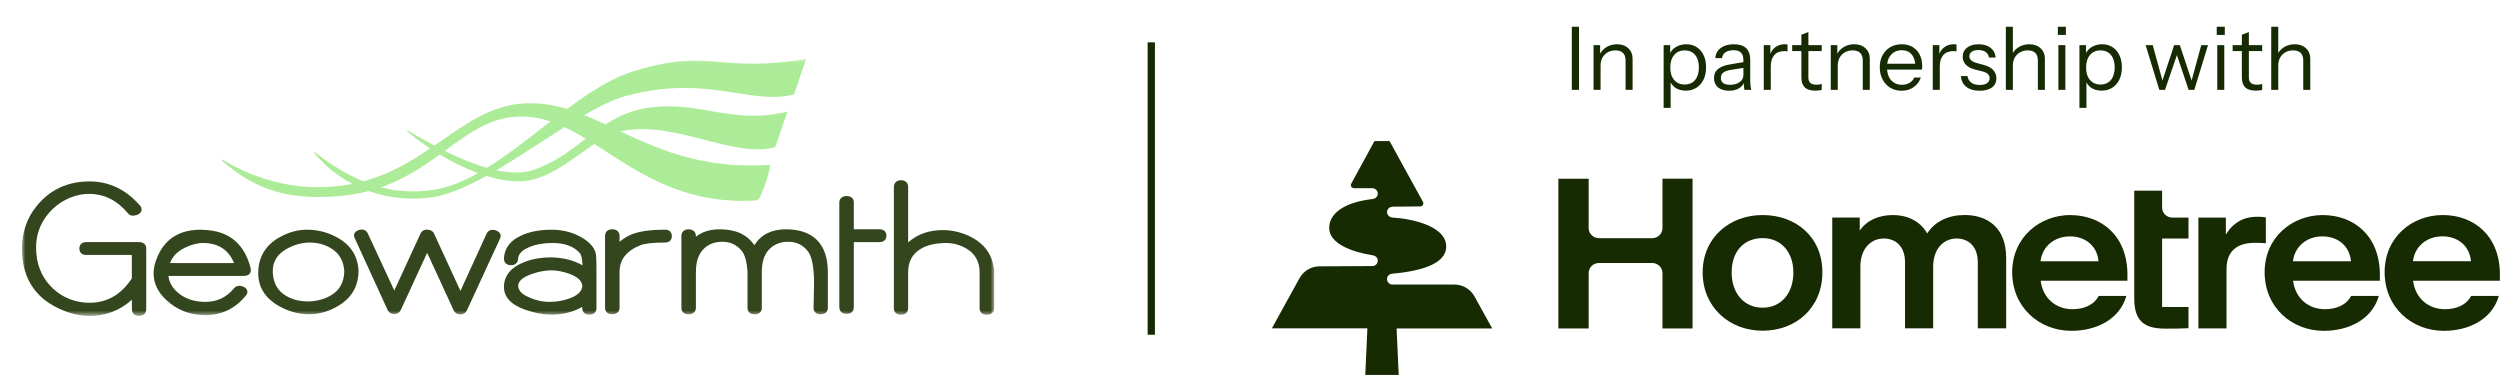
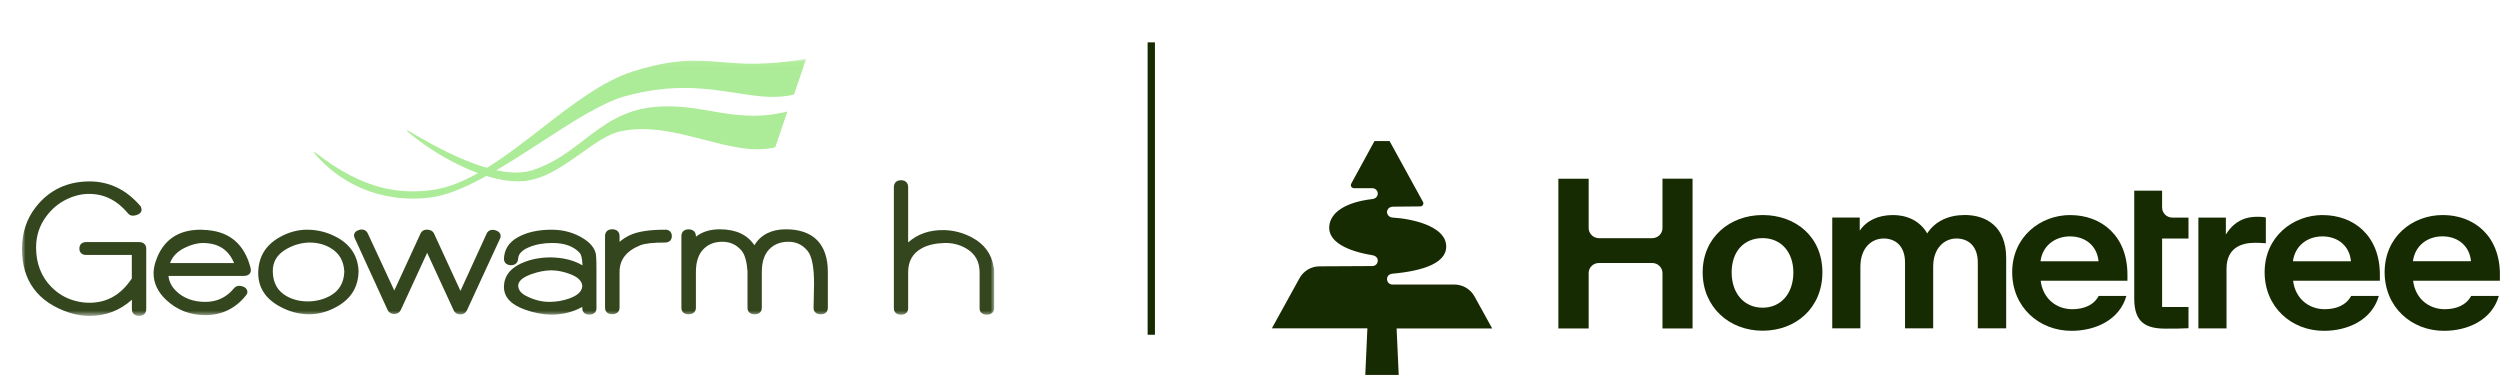
<svg xmlns="http://www.w3.org/2000/svg" width="342" height="52" viewBox="0 0 342 52" fill="none">
  <g clip-path="url(#clip0_4064_1114)">
    <mask id="mask0_4064_1114" style="mask-type:luminance" maskUnits="userSpaceOnUse" x="3" y="8" width="133" height="36">
      <path d="M136 8.059H3V43.222H136V8.059Z" fill="white" />
    </mask>
    <g mask="url(#mask0_4064_1114)">
      <path d="M19.016 33.118H11.771C11.208 33.118 10.858 33.457 10.858 33.998C10.858 34.539 11.208 34.879 11.771 34.879H18.032V38.094C16.544 40.33 14.642 41.418 12.219 41.418C11.569 41.418 10.89 41.325 10.202 41.134C8.988 40.806 7.9 40.155 6.976 39.204C5.625 37.809 4.936 36.01 4.936 33.856C4.936 32.237 5.423 30.772 6.39 29.515C7.112 28.563 8.003 27.82 9.037 27.305C10.065 26.786 11.126 26.524 12.181 26.524C14.281 26.524 16.041 27.415 17.561 29.241C17.66 29.361 17.851 29.504 18.196 29.504C18.299 29.504 18.425 29.482 18.628 29.433C19.235 29.258 19.366 28.93 19.366 28.678C19.366 28.536 19.327 28.394 19.256 28.257L19.207 28.186C17.293 25.955 14.959 24.818 12.258 24.818C9.201 24.818 6.729 25.993 4.909 28.312C3.646 29.919 3.006 31.844 3.006 34.042C3.006 38.389 5.16 41.32 9.403 42.747C10.371 43.064 11.333 43.222 12.258 43.222C14.461 43.222 16.402 42.473 18.043 41.002V42.282C18.043 42.861 18.42 43.217 19.027 43.217C19.634 43.217 20.005 42.856 20.005 42.282V33.998C20.005 33.572 19.748 33.118 19.021 33.118H19.016Z" fill="#33461E" />
      <path d="M28.475 31.483C28.016 31.445 27.688 31.423 27.458 31.423C24.314 31.423 22.236 32.894 21.285 35.797C21.105 36.349 21.012 36.885 21.012 37.383C21.012 38.733 21.586 39.953 22.723 41.019C24.199 42.408 26.004 43.113 28.093 43.113C30.345 43.113 32.221 42.2 33.659 40.395C33.746 40.292 33.845 40.144 33.845 39.964C33.845 39.783 33.774 39.329 33.096 39.154C32.527 39.007 32.21 39.209 32.04 39.406C30.996 40.68 29.7 41.298 28.087 41.298C26.474 41.298 25.091 40.806 24.074 39.794C23.472 39.193 23.128 38.52 23.046 37.744H33.336C34.249 37.744 34.32 37.148 34.32 36.962C34.32 36.869 34.304 36.77 34.277 36.645C33.462 33.495 31.51 31.762 28.47 31.488L28.475 31.483ZM23.259 35.989C23.593 35.075 24.27 34.381 25.326 33.873C26.228 33.435 27.076 33.227 27.857 33.244C29.897 33.276 31.269 34.173 32.024 35.989H23.253H23.259Z" fill="#33461E" />
      <path d="M49.056 37.197C49.002 35.141 48.045 33.572 46.208 32.533C44.988 31.838 43.643 31.461 42.2 31.423C40.827 31.39 39.466 31.745 38.159 32.505C36.338 33.555 35.381 35.135 35.327 37.197C35.272 39.198 36.218 40.762 38.142 41.855C39.433 42.588 40.789 42.971 42.178 42.993C42.211 42.993 42.249 42.993 42.282 42.993C43.621 42.993 44.939 42.621 46.202 41.883C48.034 40.822 48.991 39.253 49.045 37.219V37.208V37.197H49.056ZM47.099 37.208C47.033 38.711 46.399 39.783 45.158 40.472C44.272 40.959 43.271 41.216 42.183 41.232C41.09 41.243 40.105 41.013 39.231 40.527C37.989 39.838 37.366 38.744 37.317 37.197C37.279 35.808 37.913 34.775 39.247 34.031C40.198 33.506 41.194 33.222 42.205 33.183C42.276 33.183 42.342 33.183 42.413 33.183C43.403 33.183 44.321 33.419 45.158 33.889C46.404 34.6 47.039 35.682 47.104 37.213L47.099 37.208Z" fill="#33461E" />
      <path d="M67.773 31.494C66.975 31.286 66.668 31.751 66.57 31.964L62.989 39.794L59.418 32.046C59.347 31.833 59.15 31.505 58.576 31.428C58.084 31.363 57.701 31.565 57.521 31.964L53.939 39.745L50.331 31.97C50.112 31.488 49.674 31.297 49.144 31.45C48.553 31.631 48.428 31.959 48.428 32.199C48.428 32.309 48.455 32.418 48.51 32.544L52.999 42.347C53.168 42.736 53.502 42.955 53.939 42.955C54.355 42.955 54.678 42.741 54.852 42.358L58.434 34.583L62.043 42.413C62.218 42.796 62.551 43.009 62.989 43.009C63.399 43.009 63.721 42.796 63.896 42.413L68.435 32.571C68.473 32.467 68.489 32.374 68.489 32.287C68.489 32.112 68.418 31.685 67.773 31.505V31.494Z" fill="#33461E" />
      <path d="M79.852 32.659C78.583 31.838 77.101 31.423 75.45 31.423C73.536 31.423 71.945 31.8 70.709 32.533C69.61 33.184 69.014 34.118 68.943 35.316C68.921 35.666 69.052 35.885 69.162 35.999C69.337 36.185 69.588 36.278 69.916 36.278C70.49 36.278 70.851 35.939 70.884 35.365C70.922 34.731 71.409 34.222 72.371 33.818C73.285 33.435 74.362 33.238 75.581 33.238C77.238 33.238 78.495 33.703 79.316 34.611C79.447 34.758 79.649 35.174 79.687 36.306C78.517 35.6 77.041 35.234 75.291 35.207C74.094 35.207 72.918 35.404 71.803 35.819C69.977 36.508 69.014 37.612 68.943 39.105C68.872 40.554 69.829 41.648 71.792 42.347C73.028 42.79 74.198 43.02 75.28 43.042C75.324 43.042 75.362 43.042 75.406 43.042C76.981 43.042 78.403 42.687 79.638 41.992C79.638 41.992 79.649 41.987 79.655 41.981V42.162C79.655 42.588 79.906 43.042 80.622 43.042C81.339 43.042 81.596 42.588 81.596 42.162V37.088C81.596 35.3 81.541 34.846 81.492 34.649C81.306 33.9 80.748 33.227 79.846 32.653L79.852 32.659ZM79.66 39.133C79.605 39.887 78.993 40.45 77.796 40.86C76.975 41.139 76.133 41.287 75.28 41.292C74.291 41.32 73.279 41.095 72.273 40.631C71.89 40.461 71.6 40.286 71.409 40.117C71.076 39.821 70.906 39.493 70.89 39.127C70.868 38.476 71.491 37.924 72.743 37.487C73.645 37.17 74.509 37 75.302 36.984C75.346 36.984 75.384 36.984 75.428 36.984C76.188 36.984 76.992 37.137 77.823 37.432C79.015 37.853 79.616 38.411 79.66 39.138V39.133Z" fill="#33461E" />
      <path d="M90.994 31.423C88.856 31.423 87.287 31.663 86.204 32.155C85.668 32.401 85.182 32.713 84.755 33.085V32.297C84.755 31.718 84.373 31.363 83.749 31.363C83.126 31.363 82.77 31.723 82.77 32.297V42.107C82.77 42.533 83.028 42.987 83.749 42.987C84.471 42.987 84.755 42.533 84.755 42.107V37.202C84.755 35.518 85.685 34.321 87.599 33.55C88.222 33.304 89.365 33.178 90.994 33.178C91.557 33.178 91.907 32.839 91.907 32.297C91.907 31.756 91.557 31.417 90.994 31.417V31.423Z" fill="#33461E" />
      <path d="M107.503 31.368C105.54 31.368 104.091 32.101 103.194 33.544C102.237 32.101 100.651 31.368 98.464 31.368C97.146 31.368 96.053 31.707 95.2 32.38V32.309C95.2 31.729 94.817 31.374 94.194 31.374C93.57 31.374 93.215 31.735 93.215 32.309V42.118C93.215 42.544 93.472 42.998 94.194 42.998C94.915 42.998 95.2 42.544 95.2 42.118V37.213C95.2 35.666 95.621 34.561 96.479 33.851C97.113 33.326 97.879 33.074 98.814 33.074C99.907 33.074 100.777 33.484 101.472 34.321C101.898 34.84 102.16 35.786 102.259 37.099V42.118C102.259 42.544 102.516 42.998 103.238 42.998C103.959 42.998 104.216 42.544 104.216 42.118V37.213C104.216 35.666 104.637 34.567 105.501 33.851C106.147 33.326 106.918 33.074 107.853 33.074C108.93 33.074 109.788 33.484 110.477 34.321C111.068 35.043 111.363 36.546 111.363 38.794C111.363 39.16 111.352 39.712 111.33 40.45C111.308 41.188 111.297 41.741 111.297 42.118C111.297 42.544 111.554 42.998 112.271 42.998C112.987 42.998 113.249 42.544 113.249 42.118V37.213C113.249 33.391 111.259 31.368 107.497 31.368H107.503Z" fill="#33461E" />
-       <path d="M120.313 31.368H116.802V27.683C116.802 27.262 116.545 26.819 115.829 26.819C115.113 26.819 114.818 27.267 114.818 27.683V41.998C114.818 42.577 115.206 42.938 115.829 42.938C116.452 42.938 116.802 42.577 116.802 41.998V33.123H120.313C120.898 33.123 121.264 32.784 121.264 32.243C121.264 31.701 120.898 31.363 120.313 31.363V31.368Z" fill="#33461E" />
      <path d="M135.923 36.502C135.65 34.731 134.644 33.375 132.933 32.467C131.752 31.844 130.477 31.51 129.143 31.477C127.175 31.439 125.529 32.008 124.233 33.161V25.589C124.233 25.009 123.861 24.654 123.26 24.654C122.653 24.654 122.281 25.015 122.281 25.589V42.173C122.281 42.599 122.538 43.053 123.26 43.053C123.982 43.053 124.233 42.599 124.233 42.173V37.268C124.233 35.726 124.851 34.638 126.125 33.949C126.923 33.517 127.94 33.282 129.149 33.244C130.221 33.2 131.216 33.446 132.101 33.944C133.386 34.671 134.01 35.759 134.01 37.268V42.173C134.01 42.599 134.267 43.053 134.988 43.053C135.71 43.053 136 42.599 136 42.173V36.852C136 36.732 135.973 36.617 135.923 36.502Z" fill="#33461E" />
      <path d="M110.16 8.075C104.61 8.994 101.432 8.726 98.628 8.491C95.303 8.212 92.433 7.971 86.697 9.737C82.503 11.028 78.205 14.363 74.05 17.589C69.063 21.455 63.912 25.457 58.86 26.032C54.907 26.48 49.931 26.212 43.047 20.799L42.954 20.892C46.35 24.949 51.194 27.169 56.498 27.169C57.263 27.169 58.04 27.125 58.827 27.027C63.141 26.507 68.686 22.909 74.05 19.426C78.337 16.643 82.383 14.019 85.489 13.166C92.028 11.372 96.67 12.088 100.765 12.728C103.619 13.171 106.091 13.554 108.59 12.936L108.622 12.925L110.242 8.157L110.279 8.053L110.171 8.07L110.16 8.075Z" fill="#ACEB97" />
      <path d="M107.595 15.287C103.538 16.271 100.372 15.725 97.31 15.2C94.959 14.795 92.526 14.374 89.671 14.62C85.286 15.003 82.667 17.015 79.895 19.147C77.855 20.717 75.745 22.346 72.841 23.287C69.369 24.413 63.623 22.576 55.754 17.824L55.678 17.933C59.762 21.438 66.149 24.807 70.862 24.807C71.103 24.807 71.343 24.796 71.573 24.779C74.443 24.555 77.035 22.712 79.539 20.93C81.442 19.574 83.236 18.3 84.931 17.95C88.764 17.157 92.618 18.158 96.348 19.12C99.825 20.022 103.112 20.875 106.026 20.148L106.059 20.137L107.677 15.369L107.716 15.254L107.601 15.282L107.595 15.287Z" fill="#ACEB97" />
-       <path d="M105.243 22.554H105.227L105.211 22.548C95.943 23.194 89.737 20.268 84.264 17.693C79.78 15.582 75.903 13.762 71.217 14.183C67.198 14.543 63.978 16.774 60.566 19.131C57.302 21.389 53.922 23.73 49.401 24.878C44.961 26.01 38.049 26.392 30.345 21.799L30.269 21.903C35.102 26.152 39.81 27.513 47.06 26.753C53.37 26.092 57.449 23.117 61.047 20.487C63.994 18.333 66.777 16.304 70.277 15.987C74.914 15.572 78.626 17.966 82.929 20.744C87.845 23.915 93.373 27.48 101.563 27.48C102.22 27.48 102.898 27.459 103.587 27.409C103.997 27.387 105.079 24.189 105.276 23.166C105.369 22.68 105.314 22.576 105.238 22.543L105.243 22.554Z" fill="#ACEB97" />
    </g>
    <path d="M157.495 5.794V45.794" stroke="#172B02" />
-     <path d="M215.023 12.294V3.654H216.007V12.294H215.023ZM217.998 12.294V6.174H218.898V7.614H218.958V12.294H217.998ZM222.378 12.294V8.286C222.378 7.822 222.262 7.474 222.03 7.242C221.798 7.01 221.454 6.894 220.998 6.894C220.598 6.894 220.242 6.982 219.93 7.158C219.626 7.334 219.386 7.578 219.21 7.89C219.042 8.202 218.958 8.566 218.958 8.982L218.802 7.53C219.01 7.074 219.326 6.714 219.75 6.45C220.182 6.186 220.67 6.054 221.214 6.054C221.854 6.054 222.366 6.238 222.75 6.606C223.142 6.966 223.338 7.442 223.338 8.034V12.294H222.378ZM230.608 12.402C230.032 12.402 229.548 12.262 229.156 11.982C228.764 11.702 228.496 11.306 228.352 10.794L228.544 10.77V14.754H227.584V6.174H228.484V7.602L228.352 7.566C228.504 7.094 228.792 6.726 229.216 6.462C229.64 6.19 230.132 6.054 230.692 6.054C231.236 6.054 231.708 6.186 232.108 6.45C232.516 6.714 232.832 7.082 233.056 7.554C233.28 8.026 233.392 8.578 233.392 9.21C233.392 9.85 233.276 10.41 233.044 10.89C232.812 11.37 232.488 11.742 232.072 12.006C231.656 12.27 231.168 12.402 230.608 12.402ZM230.464 11.562C231.072 11.562 231.548 11.354 231.892 10.938C232.236 10.514 232.408 9.938 232.408 9.21C232.408 8.49 232.236 7.926 231.892 7.518C231.548 7.102 231.072 6.894 230.464 6.894C229.856 6.894 229.376 7.106 229.024 7.53C228.672 7.946 228.496 8.518 228.496 9.246C228.496 9.958 228.672 10.522 229.024 10.938C229.376 11.354 229.856 11.562 230.464 11.562ZM238.64 12.294C238.608 12.158 238.584 12.002 238.568 11.826C238.56 11.65 238.556 11.426 238.556 11.154H238.496V8.226C238.496 7.762 238.388 7.422 238.172 7.206C237.964 6.982 237.624 6.87 237.152 6.87C236.688 6.87 236.316 6.966 236.036 7.158C235.764 7.342 235.612 7.606 235.58 7.95H234.656C234.696 7.358 234.944 6.894 235.4 6.558C235.856 6.222 236.452 6.054 237.188 6.054C237.948 6.054 238.512 6.234 238.88 6.594C239.248 6.954 239.432 7.494 239.432 8.214V11.154C239.432 11.33 239.444 11.514 239.468 11.706C239.492 11.89 239.524 12.086 239.564 12.294H238.64ZM236.54 12.414C235.908 12.414 235.404 12.262 235.028 11.958C234.66 11.646 234.476 11.222 234.476 10.686C234.476 10.15 234.66 9.734 235.028 9.438C235.396 9.142 235.932 8.934 236.636 8.814L238.772 8.454V9.246L236.78 9.558C236.332 9.63 235.992 9.75 235.76 9.918C235.528 10.086 235.412 10.33 235.412 10.65C235.412 10.962 235.516 11.198 235.724 11.358C235.94 11.518 236.256 11.598 236.672 11.598C237.208 11.598 237.644 11.478 237.98 11.238C238.324 10.99 238.496 10.67 238.496 10.278L238.652 11.13C238.524 11.538 238.272 11.854 237.896 12.078C237.528 12.302 237.076 12.414 236.54 12.414ZM241.283 12.294V6.174H242.183V7.734H242.243V12.294H241.283ZM242.243 9.102L242.087 7.65C242.231 7.13 242.487 6.734 242.855 6.462C243.223 6.19 243.647 6.054 244.127 6.054C244.327 6.054 244.463 6.07 244.535 6.102V7.026C244.495 7.01 244.439 7.002 244.367 7.002C244.295 6.994 244.207 6.99 244.103 6.99C243.495 6.99 243.031 7.174 242.711 7.542C242.399 7.902 242.243 8.422 242.243 9.102ZM248.372 12.402C247.692 12.402 247.196 12.25 246.884 11.946C246.58 11.634 246.428 11.186 246.428 10.602V4.746L247.388 4.386V10.59C247.388 10.934 247.476 11.186 247.652 11.346C247.828 11.506 248.116 11.586 248.516 11.586C248.676 11.586 248.812 11.578 248.924 11.562C249.044 11.538 249.14 11.51 249.212 11.478V12.294C249.132 12.326 249.016 12.35 248.864 12.366C248.72 12.39 248.556 12.402 248.372 12.402ZM245.168 6.99V6.174H249.212V6.99H245.168ZM250.447 12.294V6.174H251.347V7.614H251.407V12.294H250.447ZM254.827 12.294V8.286C254.827 7.822 254.711 7.474 254.479 7.242C254.247 7.01 253.903 6.894 253.447 6.894C253.047 6.894 252.691 6.982 252.379 7.158C252.075 7.334 251.835 7.578 251.659 7.89C251.491 8.202 251.407 8.566 251.407 8.982L251.251 7.53C251.459 7.074 251.775 6.714 252.199 6.45C252.631 6.186 253.119 6.054 253.663 6.054C254.303 6.054 254.815 6.238 255.199 6.606C255.591 6.966 255.787 7.442 255.787 8.034V12.294H254.827ZM260.139 12.414C259.555 12.414 259.039 12.278 258.591 12.006C258.143 11.726 257.791 11.346 257.535 10.866C257.279 10.386 257.151 9.834 257.151 9.21C257.151 8.586 257.275 8.038 257.523 7.566C257.779 7.086 258.135 6.714 258.591 6.45C259.047 6.186 259.571 6.054 260.163 6.054C260.731 6.054 261.223 6.178 261.639 6.426C262.063 6.674 262.387 7.022 262.611 7.47C262.843 7.918 262.959 8.446 262.959 9.054C262.959 9.134 262.955 9.21 262.947 9.282C262.947 9.354 262.939 9.434 262.923 9.522H257.871V8.718H262.335L262.023 9.162C262.023 8.426 261.859 7.862 261.531 7.47C261.211 7.07 260.755 6.87 260.163 6.87C259.555 6.87 259.063 7.082 258.687 7.506C258.319 7.922 258.135 8.486 258.135 9.198C258.135 9.926 258.319 10.51 258.687 10.95C259.063 11.382 259.563 11.598 260.187 11.598C260.579 11.598 260.923 11.514 261.219 11.346C261.515 11.17 261.731 10.922 261.867 10.602H262.779C262.579 11.162 262.243 11.606 261.771 11.934C261.307 12.254 260.763 12.414 260.139 12.414ZM264.404 12.294V6.174H265.304V7.734H265.364V12.294H264.404ZM265.364 9.102L265.208 7.65C265.352 7.13 265.608 6.734 265.976 6.462C266.344 6.19 266.768 6.054 267.248 6.054C267.448 6.054 267.584 6.07 267.656 6.102V7.026C267.616 7.01 267.56 7.002 267.488 7.002C267.416 6.994 267.328 6.99 267.224 6.99C266.616 6.99 266.152 7.174 265.832 7.542C265.52 7.902 265.364 8.422 265.364 9.102ZM270.804 12.414C270.052 12.414 269.452 12.242 269.004 11.898C268.556 11.546 268.3 11.05 268.236 10.41H269.16C269.216 10.802 269.388 11.102 269.676 11.31C269.964 11.518 270.348 11.622 270.828 11.622C271.252 11.622 271.584 11.542 271.824 11.382C272.064 11.222 272.184 10.994 272.184 10.698C272.184 10.49 272.116 10.31 271.98 10.158C271.844 9.998 271.572 9.866 271.164 9.762L270.18 9.51C269.62 9.366 269.2 9.146 268.92 8.85C268.64 8.546 268.5 8.186 268.5 7.77C268.5 7.242 268.696 6.826 269.088 6.522C269.48 6.21 270.012 6.054 270.684 6.054C271.348 6.054 271.888 6.214 272.304 6.534C272.72 6.854 272.956 7.298 273.012 7.866H272.088C272.032 7.538 271.88 7.286 271.632 7.11C271.384 6.934 271.056 6.846 270.648 6.846C270.256 6.846 269.952 6.922 269.736 7.074C269.52 7.218 269.412 7.426 269.412 7.698C269.412 7.906 269.488 8.086 269.64 8.238C269.8 8.39 270.064 8.518 270.432 8.622L271.392 8.886C271.96 9.038 272.388 9.27 272.676 9.582C272.964 9.894 273.108 10.27 273.108 10.71C273.108 11.246 272.904 11.666 272.496 11.97C272.088 12.266 271.524 12.414 270.804 12.414ZM274.4 12.294V3.654H275.36V12.294H274.4ZM278.78 12.294V8.286C278.78 7.822 278.664 7.474 278.432 7.242C278.2 7.01 277.856 6.894 277.4 6.894C277 6.894 276.644 6.982 276.332 7.158C276.028 7.334 275.788 7.578 275.612 7.89C275.444 8.202 275.36 8.566 275.36 8.982L275.204 7.53C275.412 7.074 275.728 6.714 276.152 6.45C276.584 6.186 277.072 6.054 277.616 6.054C278.256 6.054 278.768 6.238 279.152 6.606C279.544 6.966 279.74 7.442 279.74 8.034V12.294H278.78ZM281.584 12.294V6.174H282.544V12.294H281.584ZM281.512 4.782V3.654H282.616V4.782H281.512ZM287.491 12.402C286.915 12.402 286.431 12.262 286.039 11.982C285.647 11.702 285.379 11.306 285.235 10.794L285.427 10.77V14.754H284.467V6.174H285.367V7.602L285.235 7.566C285.387 7.094 285.675 6.726 286.099 6.462C286.523 6.19 287.015 6.054 287.575 6.054C288.119 6.054 288.591 6.186 288.991 6.45C289.399 6.714 289.715 7.082 289.939 7.554C290.163 8.026 290.275 8.578 290.275 9.21C290.275 9.85 290.159 10.41 289.927 10.89C289.695 11.37 289.371 11.742 288.955 12.006C288.539 12.27 288.051 12.402 287.491 12.402ZM287.347 11.562C287.955 11.562 288.431 11.354 288.775 10.938C289.119 10.514 289.291 9.938 289.291 9.21C289.291 8.49 289.119 7.926 288.775 7.518C288.431 7.102 287.955 6.894 287.347 6.894C286.739 6.894 286.259 7.106 285.907 7.53C285.555 7.946 285.379 8.518 285.379 9.246C285.379 9.958 285.555 10.522 285.907 10.938C286.259 11.354 286.739 11.562 287.347 11.562ZM295.394 12.294L293.522 6.174H294.494L295.934 11.418H295.694L297.422 6.174H298.202L299.942 11.418H299.702L301.13 6.174H302.054L300.182 12.294H299.402L297.674 7.17H297.926L296.174 12.294H295.394ZM303.322 12.294V6.174H304.282V12.294H303.322ZM303.25 4.782V3.654H304.354V4.782H303.25ZM308.629 12.402C307.949 12.402 307.453 12.25 307.141 11.946C306.837 11.634 306.685 11.186 306.685 10.602V4.746L307.645 4.386V10.59C307.645 10.934 307.733 11.186 307.909 11.346C308.085 11.506 308.373 11.586 308.773 11.586C308.933 11.586 309.069 11.578 309.181 11.562C309.301 11.538 309.397 11.51 309.469 11.478V12.294C309.389 12.326 309.273 12.35 309.121 12.366C308.977 12.39 308.813 12.402 308.629 12.402ZM305.425 6.99V6.174H309.469V6.99H305.425ZM310.705 12.294V3.654H311.665V12.294H310.705ZM315.085 12.294V8.286C315.085 7.822 314.969 7.474 314.737 7.242C314.505 7.01 314.161 6.894 313.705 6.894C313.305 6.894 312.949 6.982 312.637 7.158C312.333 7.334 312.093 7.578 311.917 7.89C311.749 8.202 311.665 8.566 311.665 8.982L311.509 7.53C311.717 7.074 312.033 6.714 312.457 6.45C312.889 6.186 313.377 6.054 313.921 6.054C314.561 6.054 315.073 6.238 315.457 6.606C315.849 6.966 316.045 7.442 316.045 8.034V12.294H315.085Z" fill="#172B02" />
    <path d="M204.138 44.941L201.709 40.546C201.156 39.552 200.111 38.926 198.97 38.926H190.49C190.07 38.926 189.747 38.602 189.747 38.183C189.747 37.608 190.255 37.461 190.49 37.439C194.76 37.057 198.213 35.929 197.808 33.331C197.432 30.895 193.184 29.916 190.483 29.761C190.004 29.732 189.74 29.304 189.74 29.017C189.74 28.73 189.976 28.273 190.542 28.273L194.304 28.236C194.62 28.236 194.819 27.89 194.664 27.617L190.091 19.294H188.03L184.849 25.125C184.695 25.404 184.9 25.743 185.218 25.743H187.736C188.119 25.743 188.479 26.06 188.479 26.487C188.479 26.915 188.14 27.187 187.736 27.231C184.092 27.659 182.001 29.035 181.84 30.964C181.663 33.033 184.24 34.343 187.736 34.909C188.082 34.968 188.479 35.181 188.479 35.653C188.479 36.125 188.089 36.397 187.757 36.397L180.506 36.434C179.373 36.434 178.327 37.059 177.775 38.053L173.991 44.919H187.058L186.771 51.294H191.343L191.057 44.934H204.131L204.138 44.941Z" fill="#172B02" />
    <path d="M227.427 31.206C227.427 31.963 226.8 32.582 226.013 32.582H218.743C217.965 32.582 217.329 31.963 217.329 31.206V24.448H213.183V44.934H217.329V37.352C217.329 36.595 217.956 35.976 218.743 35.976H226.013C226.791 35.976 227.427 36.595 227.427 37.352V44.934H231.543V24.44H227.427V31.206Z" fill="#172B02" />
    <path d="M241.126 29.417C236.624 29.417 232.925 32.494 232.925 37.256C232.925 42.019 236.563 45.242 241.126 45.242C245.688 45.242 249.304 42.106 249.304 37.256C249.304 32.406 245.666 29.417 241.126 29.417ZM241.126 42.093C238.6 42.093 236.89 40.135 236.89 37.264C236.89 34.394 238.577 32.575 241.126 32.575C243.675 32.575 245.332 34.511 245.332 37.264C245.332 40.165 243.623 42.093 241.126 42.093Z" fill="#172B02" />
    <path d="M317.76 29.417C313.615 29.417 309.801 32.428 309.801 37.234C309.801 42.041 313.5 45.258 317.911 45.258C321.126 45.258 324.462 43.822 325.423 40.487H321.633C320.907 41.834 319.47 42.298 318.024 42.298C315.8 42.298 313.992 40.81 313.698 38.404H325.567V37.587C325.567 32.206 321.958 29.424 317.752 29.424H317.76V29.417ZM313.675 35.74C313.948 33.605 315.665 32.339 317.706 32.339C319.871 32.339 321.43 33.686 321.61 35.74H313.675Z" fill="#172B02" />
    <path d="M309.969 29.741C309.696 29.682 309.304 29.653 308.887 29.653C307.533 29.653 306.663 29.948 305.732 30.647C305.224 31.06 304.832 31.553 304.498 32.083V29.772H300.738V44.929H304.589V36.765C304.589 33.813 306.752 33.217 308.439 33.217C308.863 33.217 309.217 33.217 309.968 33.276V29.728V29.743L309.969 29.741Z" fill="#172B02" />
    <path d="M295.776 28.394V26.083H291.964V40.865C291.964 44.2 293.651 44.958 296.292 44.958C297.616 44.958 298.281 44.958 299.386 44.899V41.998H295.777V32.634H299.386V29.77H297.192C296.413 29.77 295.777 29.152 295.777 28.394H295.776Z" fill="#172B02" />
    <path d="M283.226 29.417C279.081 29.417 275.267 32.428 275.267 37.234C275.267 42.041 278.966 45.258 283.377 45.258C286.592 45.258 289.929 43.822 290.889 40.487H287.099C286.373 41.834 284.936 42.298 283.49 42.298C281.266 42.298 279.458 40.81 279.164 38.404H291.034V37.587C291.034 32.206 287.426 29.424 283.219 29.424H283.226V29.417ZM279.141 35.74C279.414 33.605 281.131 32.339 283.174 32.339C285.337 32.339 286.896 33.686 287.078 35.74H279.143H279.141Z" fill="#172B02" />
    <path d="M268.717 29.417C266.553 29.417 264.684 30.293 263.641 31.934C262.651 30.174 260.811 29.417 258.981 29.417C256.938 29.417 255.343 30.176 254.412 31.552V29.763H250.652V44.92H254.502V36.485C254.502 33.908 256.031 32.627 257.687 32.627C259.343 32.627 260.608 33.709 260.608 35.903V44.92H264.458V36.485C264.458 33.937 265.987 32.627 267.643 32.627C269.299 32.627 270.563 33.709 270.563 35.903V44.92H274.445V35.291C274.445 31.014 271.767 29.41 268.734 29.41L268.717 29.417Z" fill="#172B02" />
    <path d="M341.991 37.581C341.991 32.2 338.384 29.417 334.177 29.417C329.971 29.417 326.218 32.428 326.218 37.234C326.218 42.041 329.917 45.258 334.328 45.258C337.543 45.258 340.879 43.822 341.84 40.487H338.05C337.324 41.834 335.887 42.298 334.441 42.298C332.218 42.298 330.409 40.81 330.115 38.404H341.984V37.587H341.991V37.581ZM330.092 35.733C330.364 33.598 332.082 32.332 334.124 32.332C336.288 32.332 337.845 33.679 338.028 35.733H330.092Z" fill="#172B02" />
  </g>
  <defs>
    <clipPath id="clip0_4064_1114">
      <rect width="342" height="51" fill="white" transform="translate(0 0.294)" />
    </clipPath>
  </defs>
</svg>